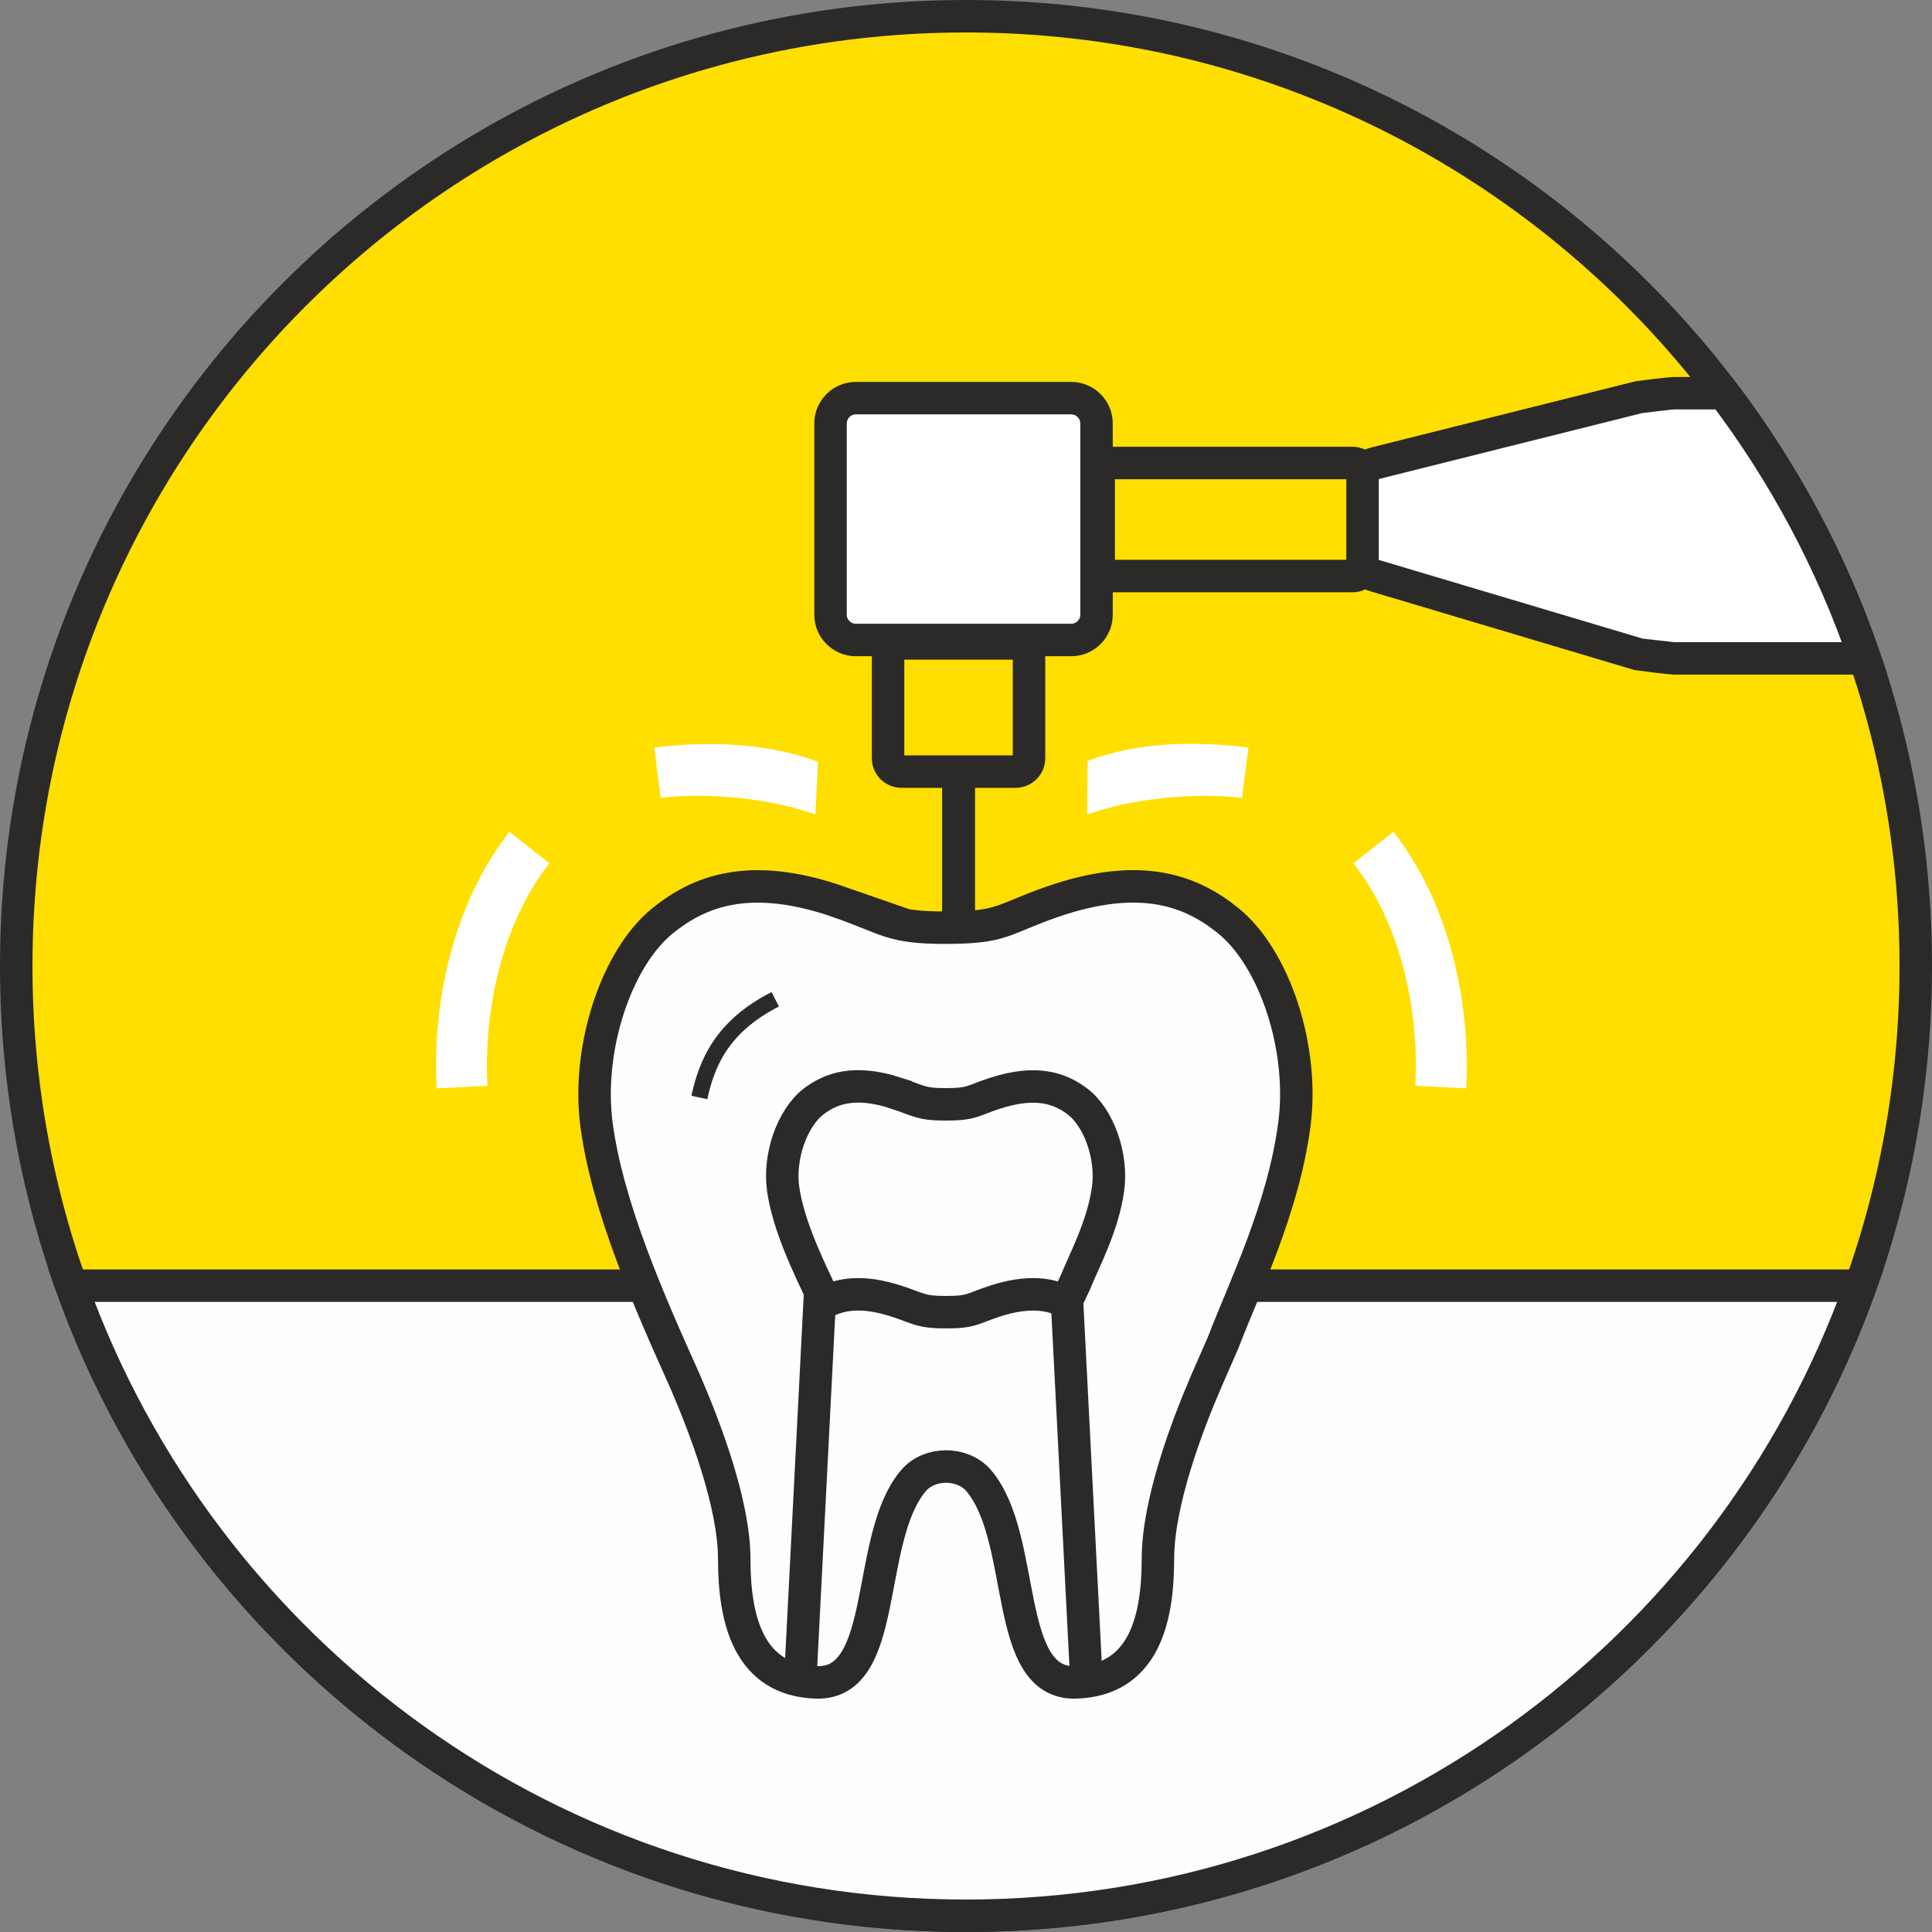
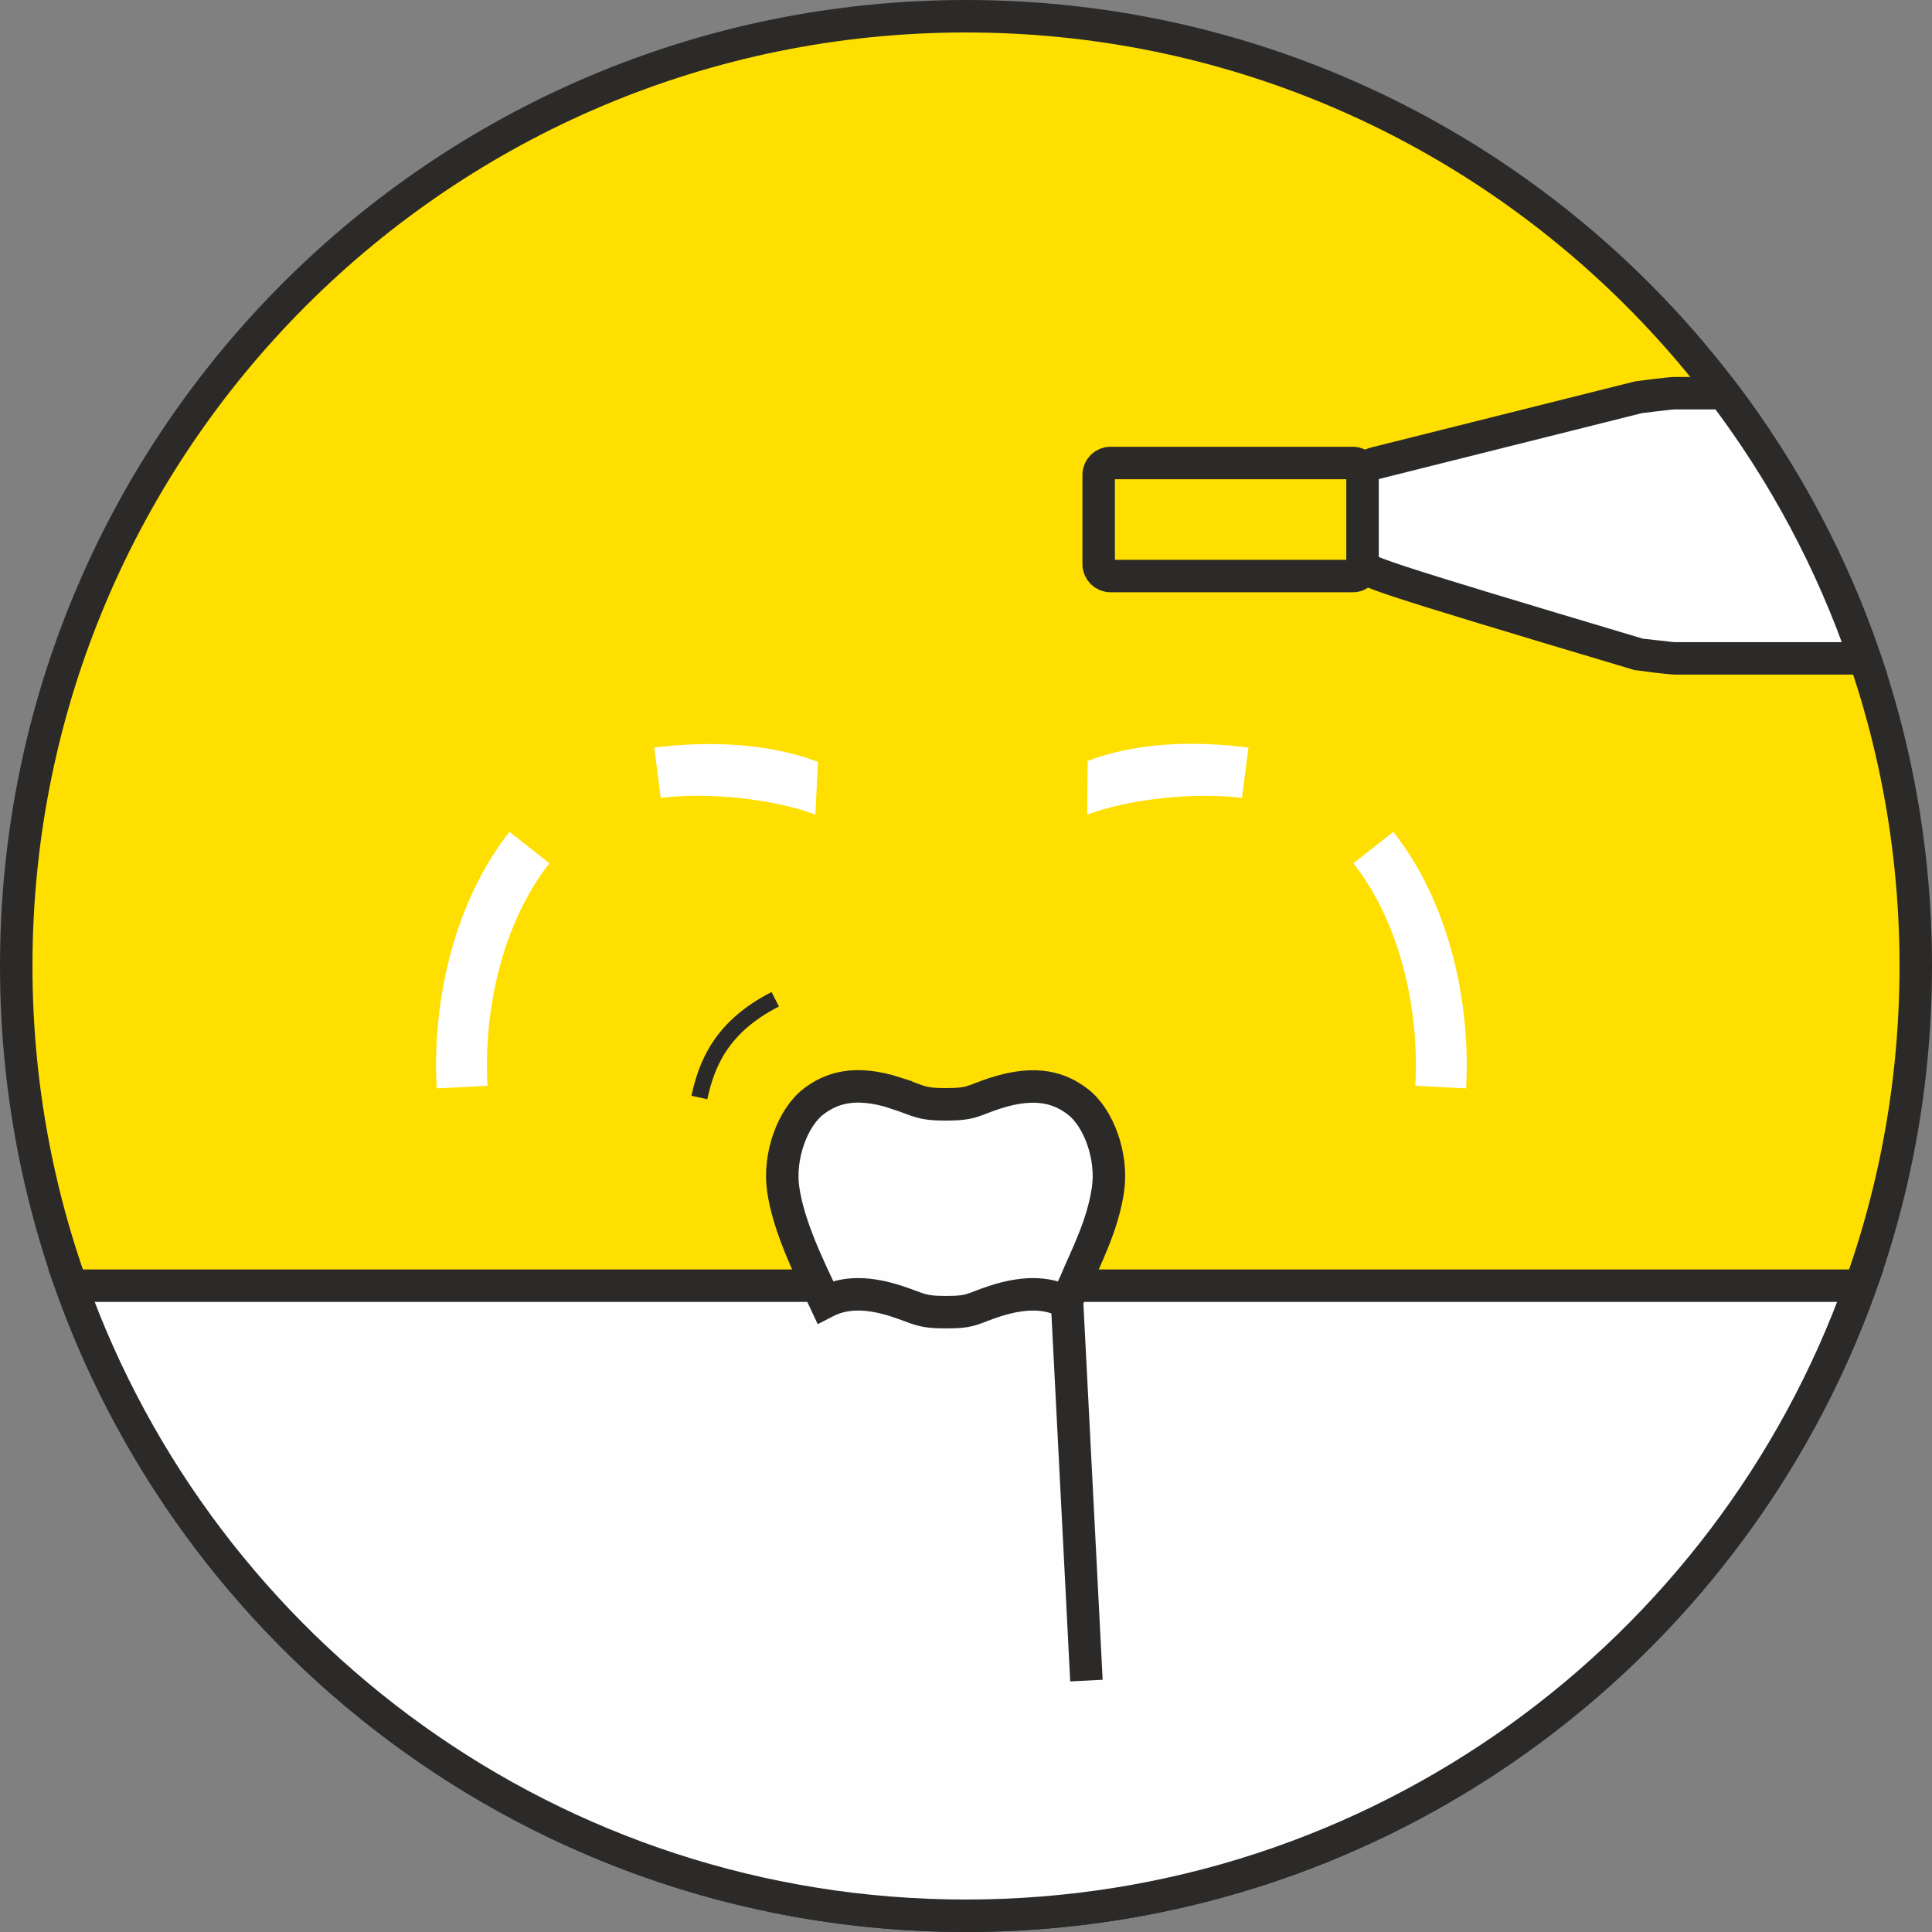
<svg xmlns="http://www.w3.org/2000/svg" width="119" height="119" viewBox="0 0 119 119" fill="none">
  <rect x="0" y="0" width="119" height="119" fill="#808080" stroke="none" />
  <path d="M59.5 118C91.809 118 118 91.809 118 59.5C118 27.191 91.809 1 59.5 1C27.191 1 1 27.191 1 59.5C1 91.809 27.191 118 59.5 118Z" fill="#FFDF00" stroke="#2B2A29" stroke-width="2" stroke-miterlimit="22.926" />
  <path fill-rule="evenodd" clip-rule="evenodd" d="M45.43 79.19H73.563H114.595C106.509 101.808 84.895 118 59.493 118C34.091 118 12.478 101.815 4.392 79.19H45.424H45.43Z" fill="#FEFEFE" stroke="#2B2A29" stroke-width="2" stroke-miterlimit="22.926" />
-   <path fill-rule="evenodd" clip-rule="evenodd" d="M51.678 55.553C46.104 53.616 42.997 54.945 40.808 56.717C37.952 59.037 36.127 64.591 36.742 69.266C37.423 74.409 40.028 80.254 42.19 85.067C43.407 87.884 45.225 92.611 45.225 96.036C45.225 99.785 46.118 103.507 50.296 103.626C54.805 103.752 53.245 94.767 56.26 91.203C57.245 90.039 59.301 90.039 60.286 91.203C63.301 94.767 61.741 103.752 66.25 103.626C70.435 103.507 71.321 99.785 71.321 96.036C71.321 92.578 73.087 87.877 74.303 85.067L75.348 82.674C76.644 79.282 79.037 74.475 79.725 69.266C80.346 64.598 78.521 59.037 75.659 56.717C73.477 54.945 70.363 53.609 64.789 55.553C61.708 56.624 61.814 57.133 58.27 57.14C54.865 57.146 54.739 56.624 51.665 55.553H51.678Z" fill="#FEFEFE" stroke="#2B2A29" stroke-width="2" stroke-miterlimit="22.926" />
  <path d="M47.751 61.55C44.432 63.242 43.526 65.53 43.076 67.6" stroke="#2B2A29" stroke-miterlimit="22.926" />
-   <path fill-rule="evenodd" clip-rule="evenodd" d="M52.71 24.524H65.986C66.839 24.524 67.54 25.225 67.54 26.078V37.867C67.54 38.719 66.839 39.42 65.986 39.42H52.71C51.857 39.42 51.156 38.719 51.156 37.867V26.078C51.156 25.225 51.857 24.524 52.71 24.524Z" fill="white" stroke="#2B2A29" stroke-width="2" stroke-miterlimit="22.926" />
  <path fill-rule="evenodd" clip-rule="evenodd" d="M68.399 28.518H83.328C83.725 28.518 84.056 28.842 84.056 29.245V34.753C84.056 35.149 83.732 35.48 83.328 35.48H68.399C68.002 35.48 67.672 35.156 67.672 34.753V29.245C67.672 28.848 67.996 28.518 68.399 28.518Z" stroke="#2B2A29" stroke-width="2" stroke-miterlimit="22.926" />
-   <path fill-rule="evenodd" clip-rule="evenodd" d="M84.757 28.518L100.936 24.465C100.975 24.458 102.853 24.22 103.117 24.22H106.165C109.875 29.119 112.83 34.62 114.86 40.551H103.117C102.939 40.551 100.962 40.313 100.936 40.306L84.757 35.48C84.32 35.348 83.924 35.156 83.924 34.753V29.245C83.924 28.848 84.314 28.63 84.757 28.518V28.518Z" fill="white" stroke="#2B2A29" stroke-width="2" stroke-miterlimit="22.926" />
-   <path fill-rule="evenodd" clip-rule="evenodd" d="M55.527 39.632H62.555C63.011 39.632 63.381 40.002 63.381 40.459V46.7C63.381 47.156 63.011 47.526 62.555 47.526H55.527C55.07 47.526 54.7 47.156 54.7 46.7V40.459C54.7 40.002 55.07 39.632 55.527 39.632Z" stroke="#2B2A29" stroke-width="2" stroke-miterlimit="22.926" />
-   <path fill-rule="evenodd" clip-rule="evenodd" d="M59.03 48.307H59.057V57.041H59.03V48.307Z" stroke="#2B2A29" stroke-width="2" stroke-miterlimit="22.926" />
+   <path fill-rule="evenodd" clip-rule="evenodd" d="M84.757 28.518L100.936 24.465C100.975 24.458 102.853 24.22 103.117 24.22H106.165C109.875 29.119 112.83 34.62 114.86 40.551H103.117C102.939 40.551 100.962 40.313 100.936 40.306C84.32 35.348 83.924 35.156 83.924 34.753V29.245C83.924 28.848 84.314 28.63 84.757 28.518V28.518Z" fill="white" stroke="#2B2A29" stroke-width="2" stroke-miterlimit="22.926" />
  <path d="M50.382 46.925C47.268 45.748 43.592 45.635 40.299 46.045L40.696 49.146L40.742 49.14C43.559 48.796 47.559 49.179 50.224 50.171L50.382 46.925ZM31.38 51.236C27.988 55.553 26.6 61.629 26.898 67.037L30.025 66.879C29.774 62.237 30.924 56.889 33.84 53.173L31.38 51.236V51.236Z" fill="white" />
  <path d="M66.972 50.171C69.643 49.179 73.636 48.802 76.453 49.14L76.499 49.146L76.896 46.045C73.603 45.635 70.112 45.695 66.991 46.865L66.965 50.171H66.972ZM83.362 53.173C86.278 56.882 87.428 62.231 87.177 66.879L90.304 67.037C90.602 61.629 89.213 55.546 85.821 51.236L83.362 53.173V53.173Z" fill="white" />
-   <path d="M49.291 103.514L50.514 79.619" stroke="#2B2A29" stroke-width="2" stroke-miterlimit="22.926" />
  <path fill-rule="evenodd" clip-rule="evenodd" d="M55.189 67.328C52.598 66.489 51.15 67.064 50.132 67.831C48.803 68.836 47.95 71.229 48.24 73.246C48.558 75.467 49.768 77.986 50.773 80.069L50.832 80.195C51.804 79.692 53.133 79.474 55.189 80.135C56.624 80.598 56.677 80.823 58.264 80.823C59.91 80.823 59.864 80.598 61.299 80.135C63.355 79.474 64.69 79.692 65.662 80.201L65.722 80.076L66.211 79.044C66.813 77.576 67.93 75.507 68.247 73.252C68.538 71.236 67.685 68.836 66.356 67.837C65.338 67.07 63.89 66.495 61.299 67.335C59.864 67.798 59.917 68.016 58.264 68.022C56.677 68.022 56.624 67.798 55.189 67.335V67.328Z" fill="#FEFEFE" stroke="#2B2A29" stroke-width="2" stroke-miterlimit="22.926" />
  <path d="M66.918 103.514L65.695 79.619" stroke="#2B2A29" stroke-width="2" stroke-miterlimit="22.926" />
</svg>